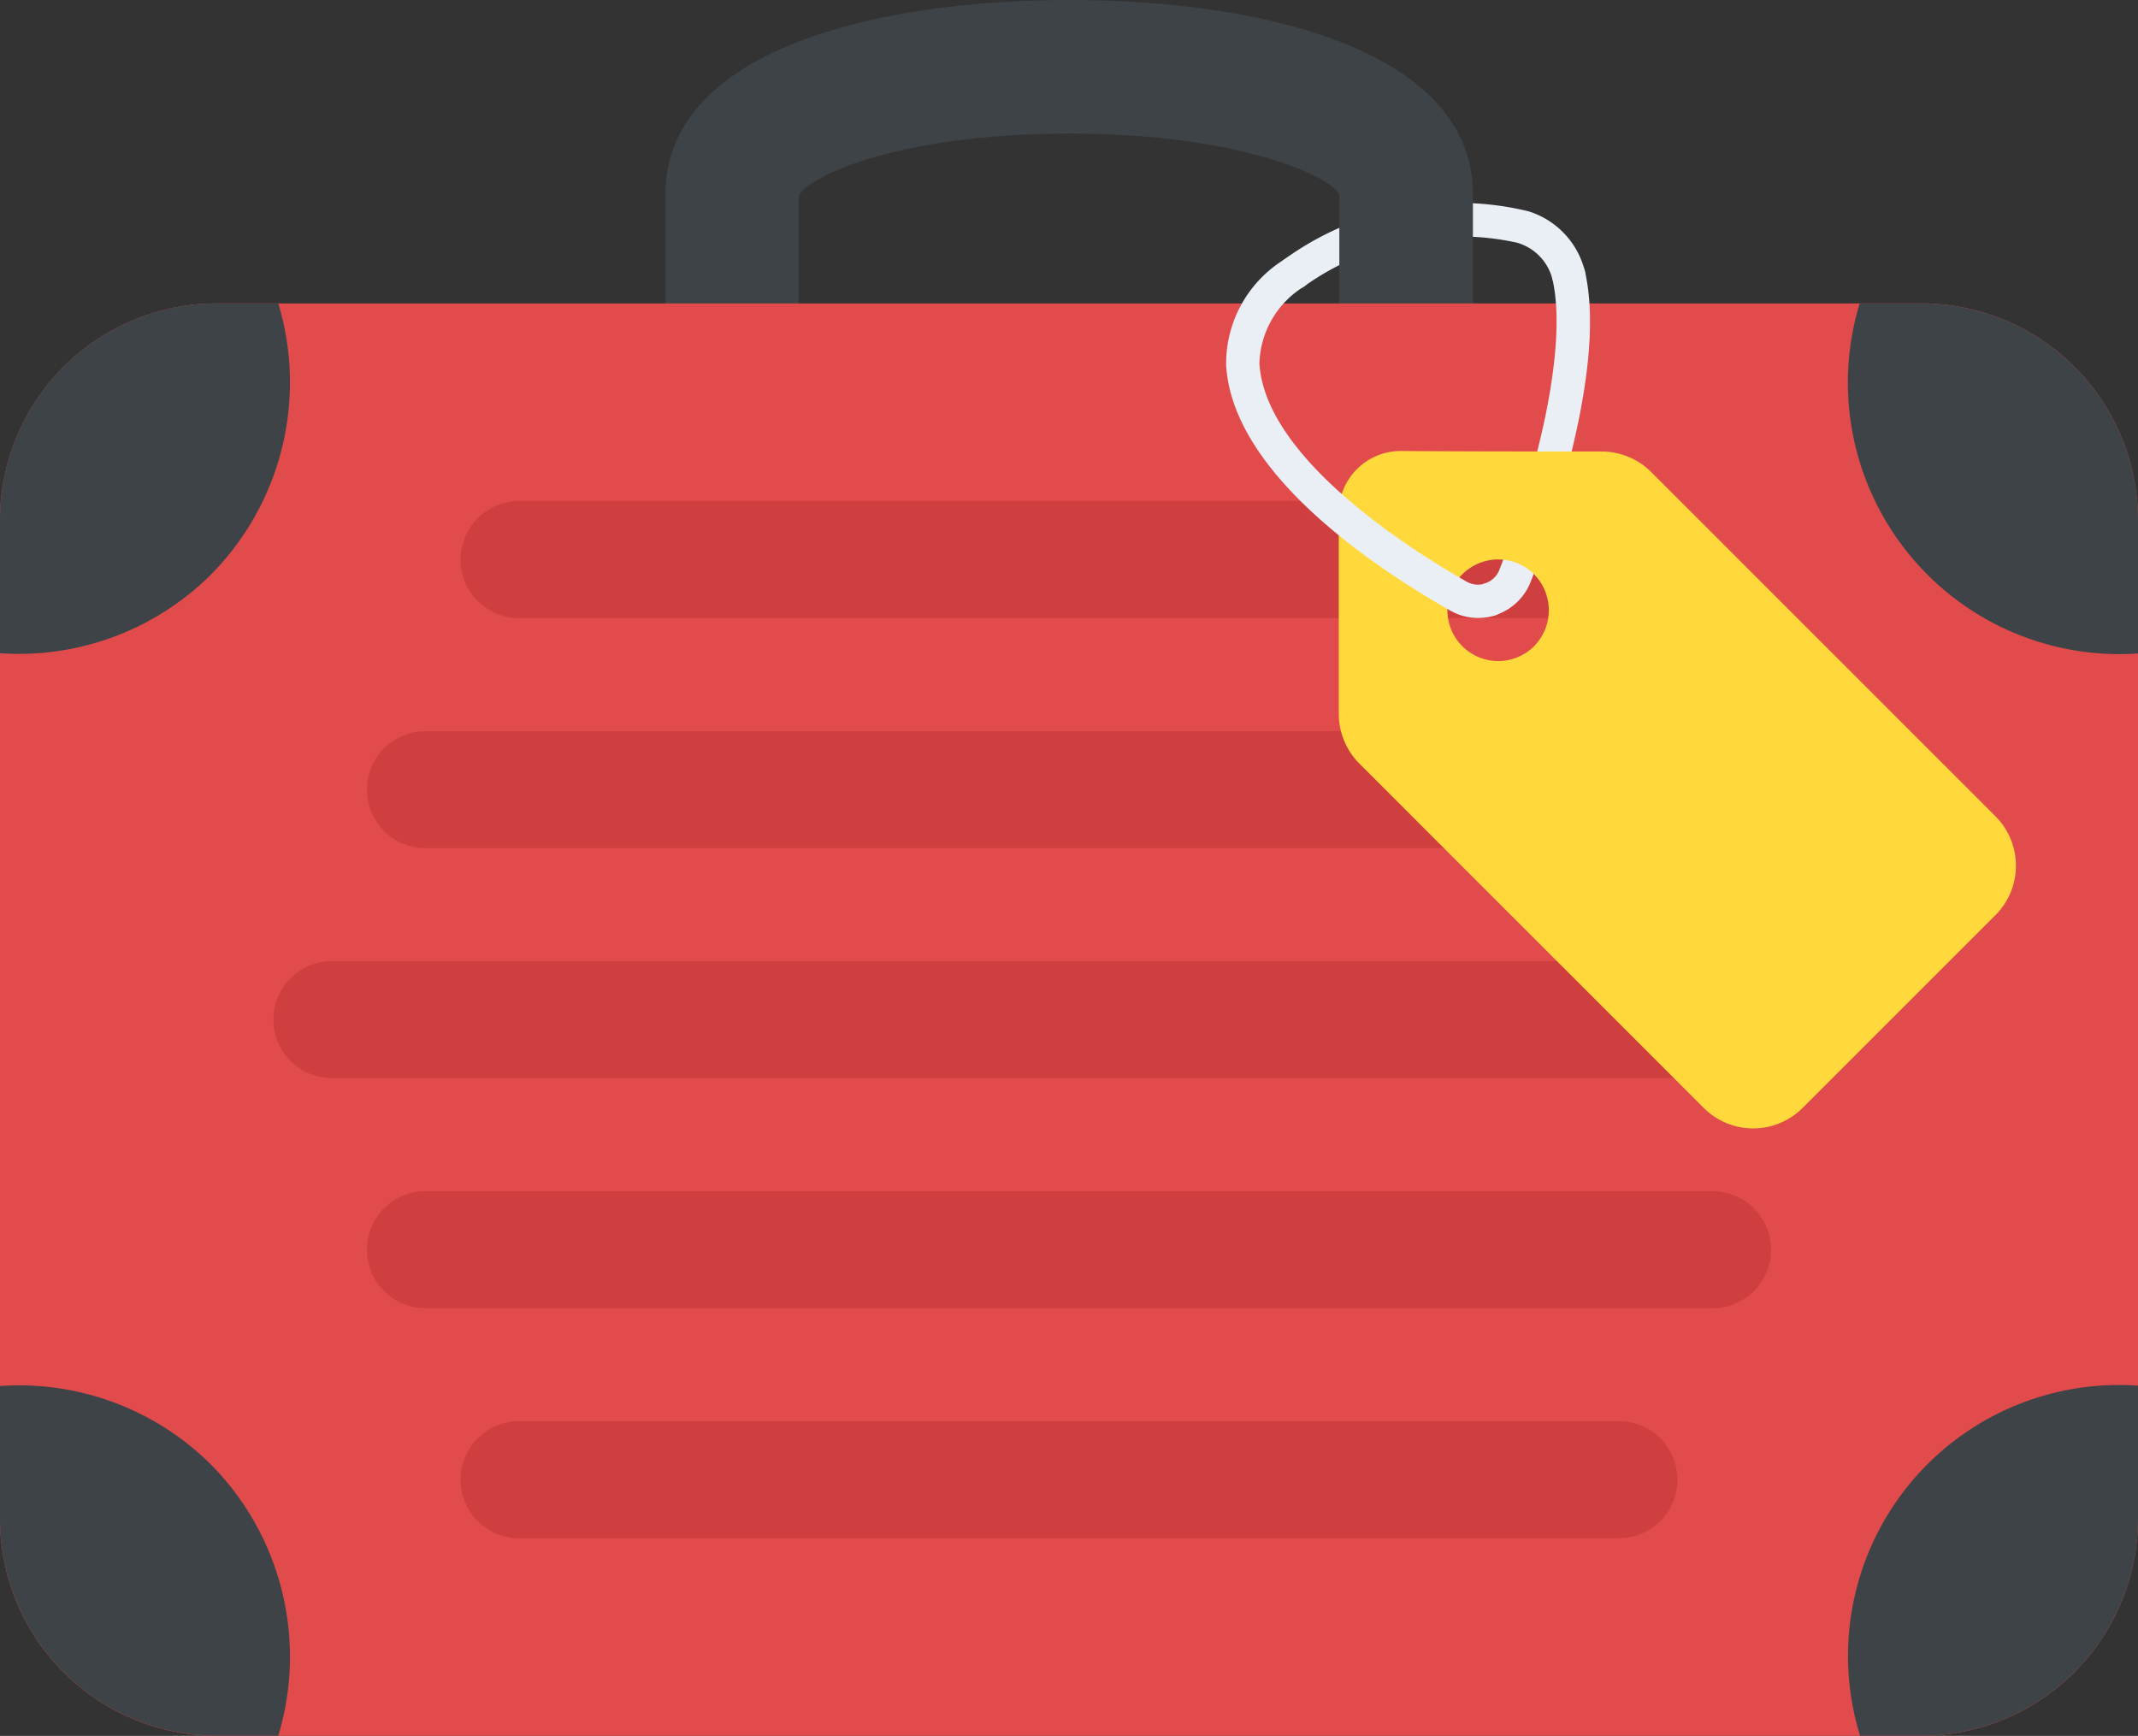
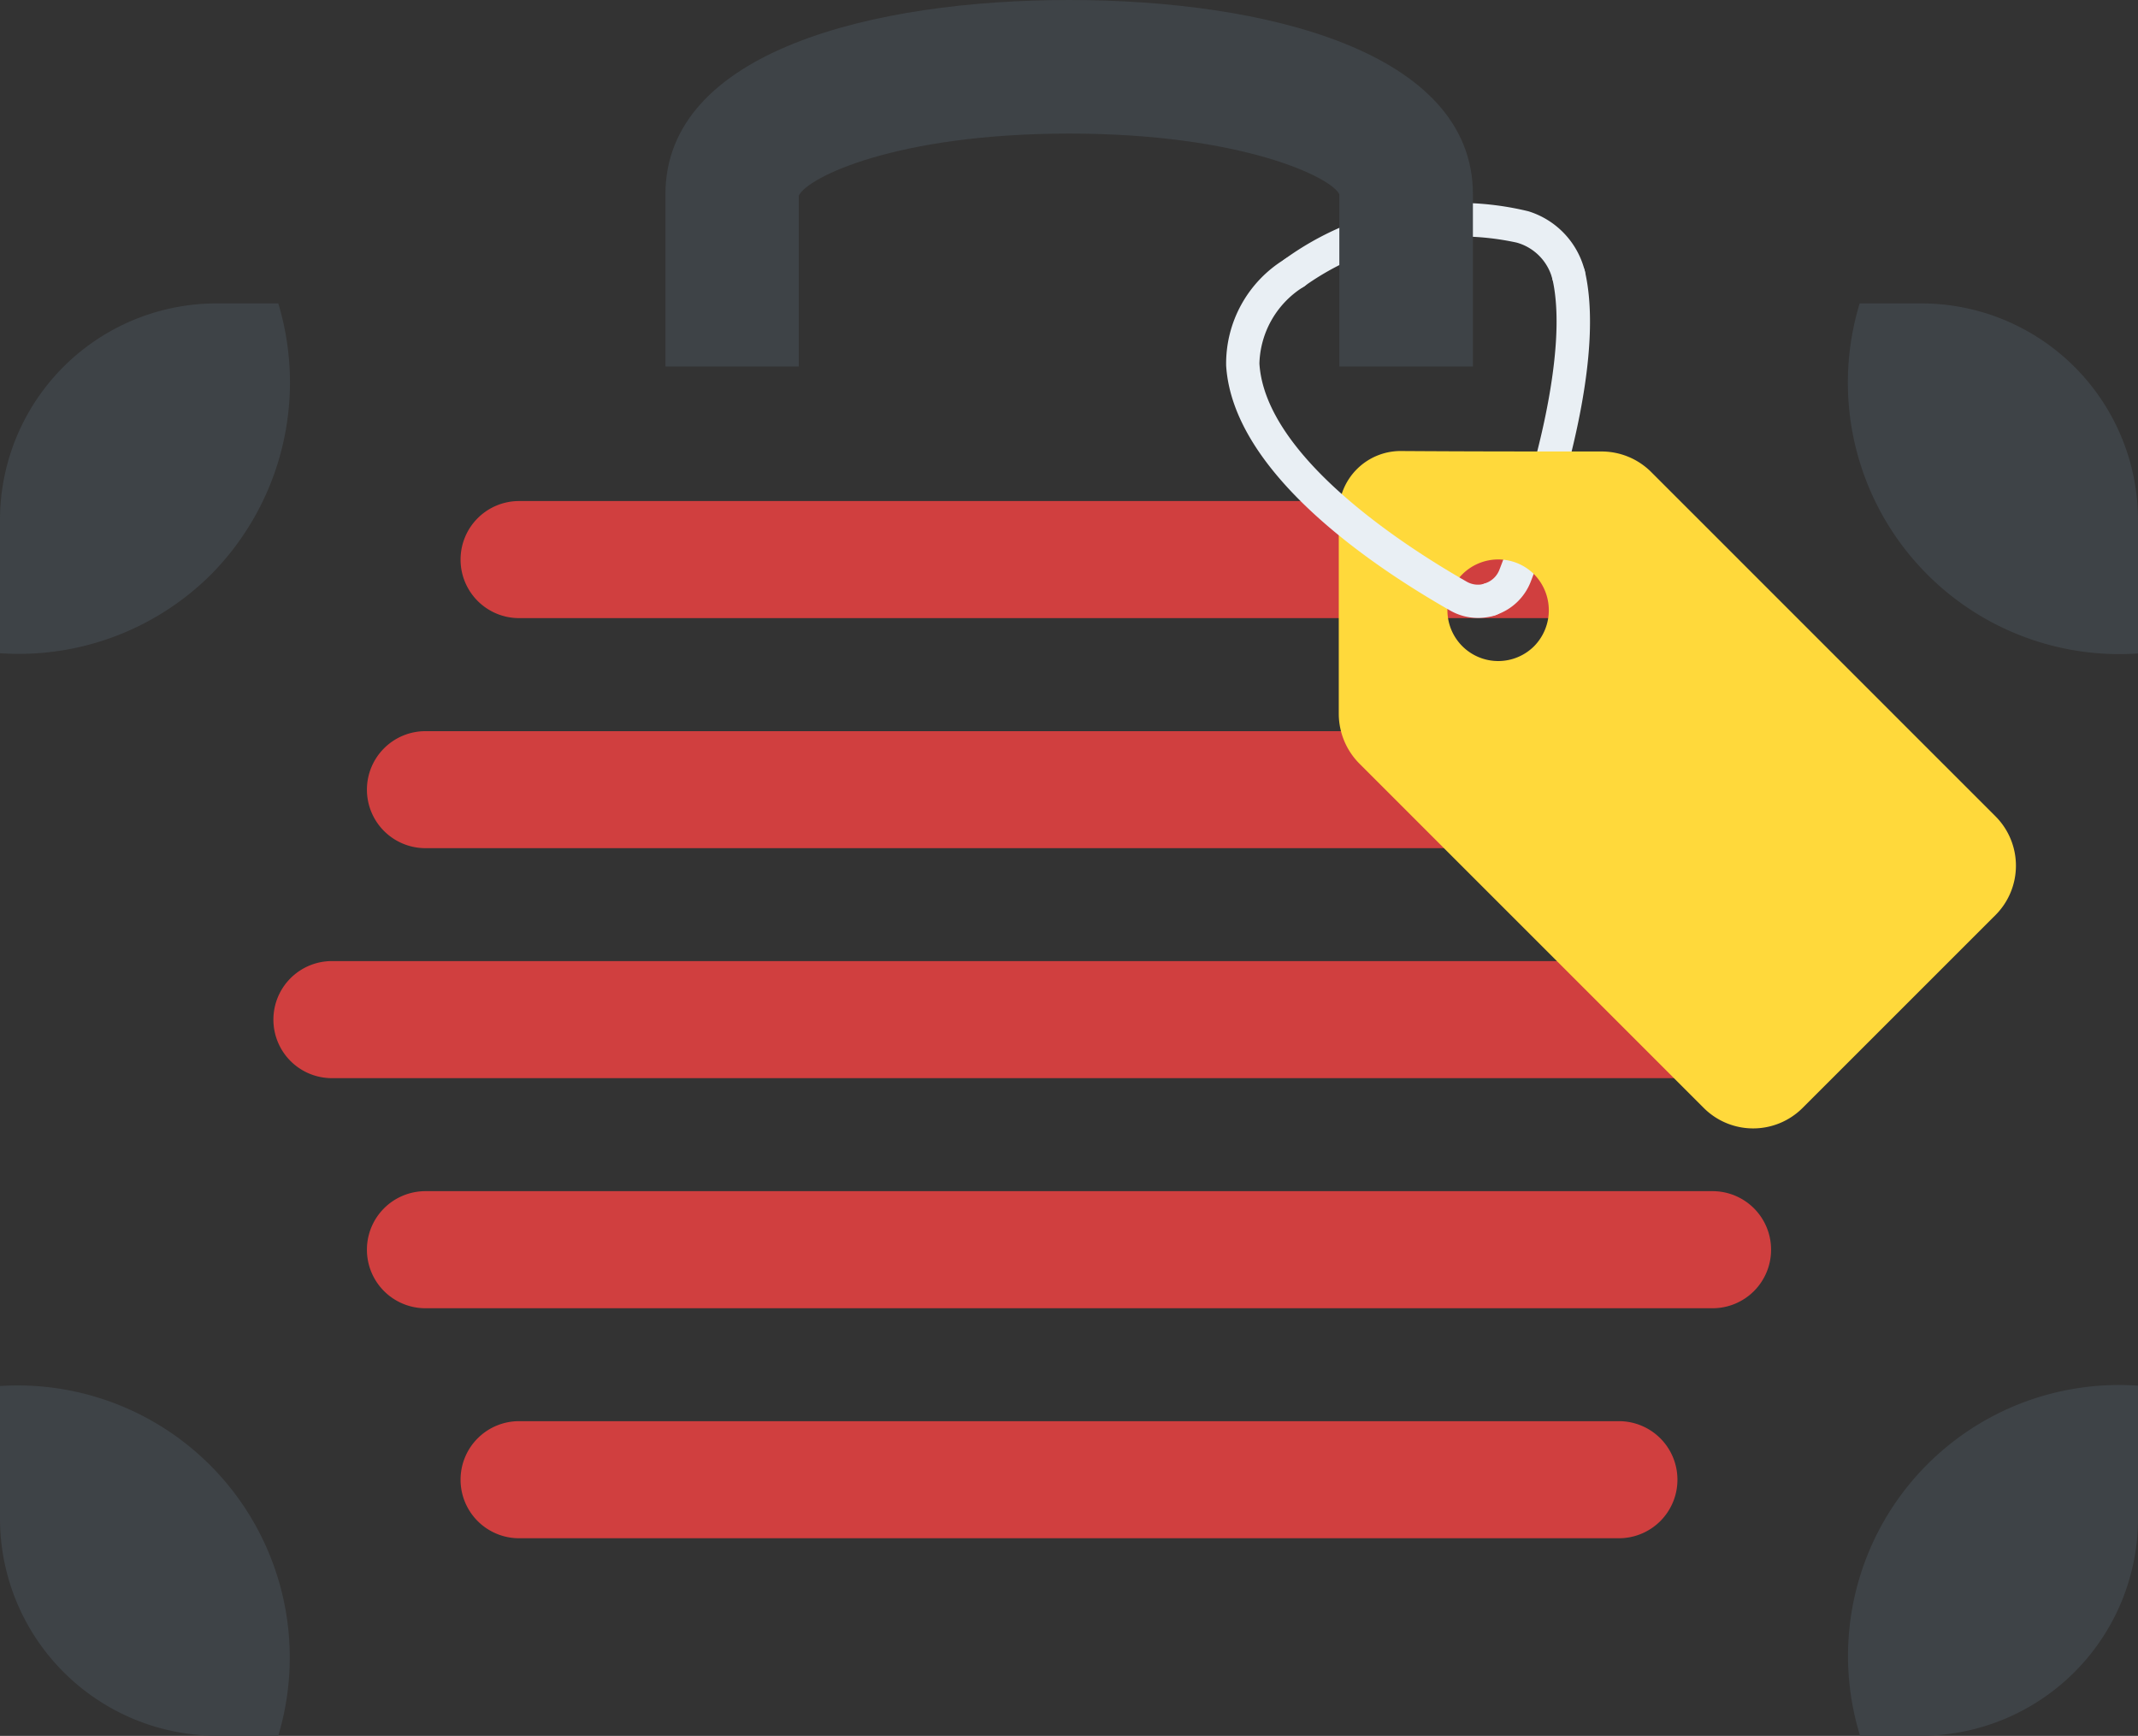
<svg xmlns="http://www.w3.org/2000/svg" width="50" height="40.598" viewBox="0 0 50 40.598">
  <rect x="0" y="0" width="50" height="40.598" fill="#333333" stroke="none" />
  <g id="koffer" transform="translate(0 -48.136)">
    <path id="Pfad_28" data-name="Pfad 28" d="M312.8,98.44a.39.39,0,0,1-.38-.3,1.193,1.193,0,0,0-.83-.837,6.259,6.259,0,0,0-4.967,1.02.391.391,0,0,1-.461-.633,6.933,6.933,0,0,1,5.7-1.12,1.953,1.953,0,0,1,1.319,1.394.39.39,0,0,1-.292.469A.406.406,0,0,1,312.8,98.44Z" transform="translate(-276.119 -43.493)" fill="#e9eff4" />
    <path id="Pfad_29" data-name="Pfad 29" d="M162.434,56.706l0-3.991c.189-.428,2.277-1.455,6.325-1.455s6.136,1.028,6.317,1.419v4.027H178.2V52.68c0-3.35-4.878-4.544-9.442-4.544s-9.442,1.192-9.442,4.544v4.027Z" transform="translate(-143.754 0)" fill="#3e4347" />
-     <path id="Pfad_30" data-name="Pfad 30" d="M50,125.9v23.344a5.078,5.078,0,0,1-5.078,5.078H5.078A5.078,5.078,0,0,1,0,149.246V125.9a5.068,5.068,0,0,1,5.078-5.078H44.922A5.067,5.067,0,0,1,50,125.9Z" transform="translate(0 -65.59)" fill="#e24b4b" />
    <g id="Gruppe_8" data-name="Gruppe 8" transform="translate(0 55.234)">
-       <path id="Pfad_31" data-name="Pfad 31" d="M0,379.954v3.1a5.078,5.078,0,0,0,5.078,5.078h1.43a6.387,6.387,0,0,0-1.58-6.347A6.363,6.363,0,0,0,0,379.954Z" transform="translate(0 -354.637)" fill="#3e4347" />
+       <path id="Pfad_31" data-name="Pfad 31" d="M0,379.954v3.1a5.078,5.078,0,0,0,5.078,5.078h1.43A6.363,6.363,0,0,0,0,379.954Z" transform="translate(0 -354.637)" fill="#3e4347" />
      <path id="Pfad_32" data-name="Pfad 32" d="M0,125.917v3.1a6.369,6.369,0,0,0,4.928-1.834,6.388,6.388,0,0,0,1.58-6.347H5.078A5.065,5.065,0,0,0,0,125.917Z" transform="translate(0 -120.838)" fill="#3e4347" />
      <path id="Pfad_33" data-name="Pfad 33" d="M449.389,129.011V125.9a5.068,5.068,0,0,0-5.078-5.078h-1.431a6.35,6.35,0,0,0,6.509,8.187Z" transform="translate(-399.389 -120.824)" fill="#3e4347" />
      <path id="Pfad_34" data-name="Pfad 34" d="M449.394,383v-3.111a6.335,6.335,0,0,0-6.5,8.187h1.427A5.077,5.077,0,0,0,449.394,383Z" transform="translate(-399.394 -354.58)" fill="#3e4347" />
    </g>
    <g id="Gruppe_9" data-name="Gruppe 9" transform="translate(6.394 59.855)">
      <path id="Pfad_35" data-name="Pfad 35" d="M137.377,391.225h-25.72a1.368,1.368,0,0,1-1.369-1.369h0a1.368,1.368,0,0,1,1.369-1.369h25.72a1.368,1.368,0,0,1,1.369,1.369h0A1.368,1.368,0,0,1,137.377,391.225Z" transform="translate(-105.911 -366.969)" fill="#d03f3f" />
      <path id="Pfad_36" data-name="Pfad 36" d="M119.341,336.138h-30.1a1.368,1.368,0,0,1-1.369-1.369h0a1.368,1.368,0,0,1,1.369-1.369h30.1a1.368,1.368,0,0,1,1.369,1.369h0A1.368,1.368,0,0,1,119.341,336.138Z" transform="translate(-85.685 -317.261)" fill="#d03f3f" />
      <path id="Pfad_37" data-name="Pfad 37" d="M101.316,281.049H66.841a1.368,1.368,0,0,1-1.369-1.369h0a1.368,1.368,0,0,1,1.369-1.369h34.477a1.368,1.368,0,0,1,1.369,1.369h0A1.371,1.371,0,0,1,101.316,281.049Z" transform="translate(-65.472 -267.553)" fill="#d03f3f" />
      <path id="Pfad_38" data-name="Pfad 38" d="M119.341,225.976h-30.1a1.368,1.368,0,0,1-1.369-1.369h0a1.368,1.368,0,0,1,1.369-1.367h30.1a1.368,1.368,0,0,1,1.369,1.367h0A1.368,1.368,0,0,1,119.341,225.976Z" transform="translate(-85.685 -217.859)" fill="#d03f3f" />
      <path id="Pfad_39" data-name="Pfad 39" d="M137.377,170.873h-25.72a1.368,1.368,0,0,1-1.369-1.369h0a1.368,1.368,0,0,1,1.369-1.369h25.72a1.368,1.368,0,0,1,1.369,1.369h0A1.368,1.368,0,0,1,137.377,170.873Z" transform="translate(-105.911 -168.136)" fill="#d03f3f" />
    </g>
    <path id="Pfad_40" data-name="Pfad 40" d="M353.177,118.268a.39.39,0,0,1-.117-.762.536.536,0,0,0,.342-.325c.814-2.1,1.623-5.141,1.234-6.809a.391.391,0,0,1,.761-.177c.555,2.375-.956,6.472-1.264,7.269a1.325,1.325,0,0,1-.836.786A.4.4,0,0,1,353.177,118.268Z" transform="translate(-318.334 -55.726)" fill="#e9eff4" />
    <path id="Pfad_41" data-name="Pfad 41" d="M326.787,156.163c-1.767,0-3.05,0-4.7-.011a1.447,1.447,0,0,0-1.436,1.436v4.706a1.656,1.656,0,0,0,.486,1.172l8.055,8.055a1.634,1.634,0,0,0,2.3,0L336.014,167a1.634,1.634,0,0,0,0-2.3l-8.066-8.066A1.641,1.641,0,0,0,326.787,156.163Zm-1.567,4.553a1.188,1.188,0,1,1,0-1.68A1.2,1.2,0,0,1,325.22,160.716Z" transform="translate(-289.342 -97.468)" fill="#ffd93b" />
    <path id="Pfad_42" data-name="Pfad 42" d="M299.475,117.9a1.32,1.32,0,0,1-.653-.175c-1.889-1.077-5.081-3.252-5.236-5.727a2.861,2.861,0,0,1,1.369-2.487.391.391,0,0,1,.461.633,2.183,2.183,0,0,0-1.052,1.806c.137,2.188,3.433,4.294,4.845,5.1a.53.53,0,0,0,.428.047.39.39,0,1,1,.233.745A1.372,1.372,0,0,1,299.475,117.9Z" transform="translate(-264.911 -55.312)" fill="#e9eff4" />
  </g>
</svg>